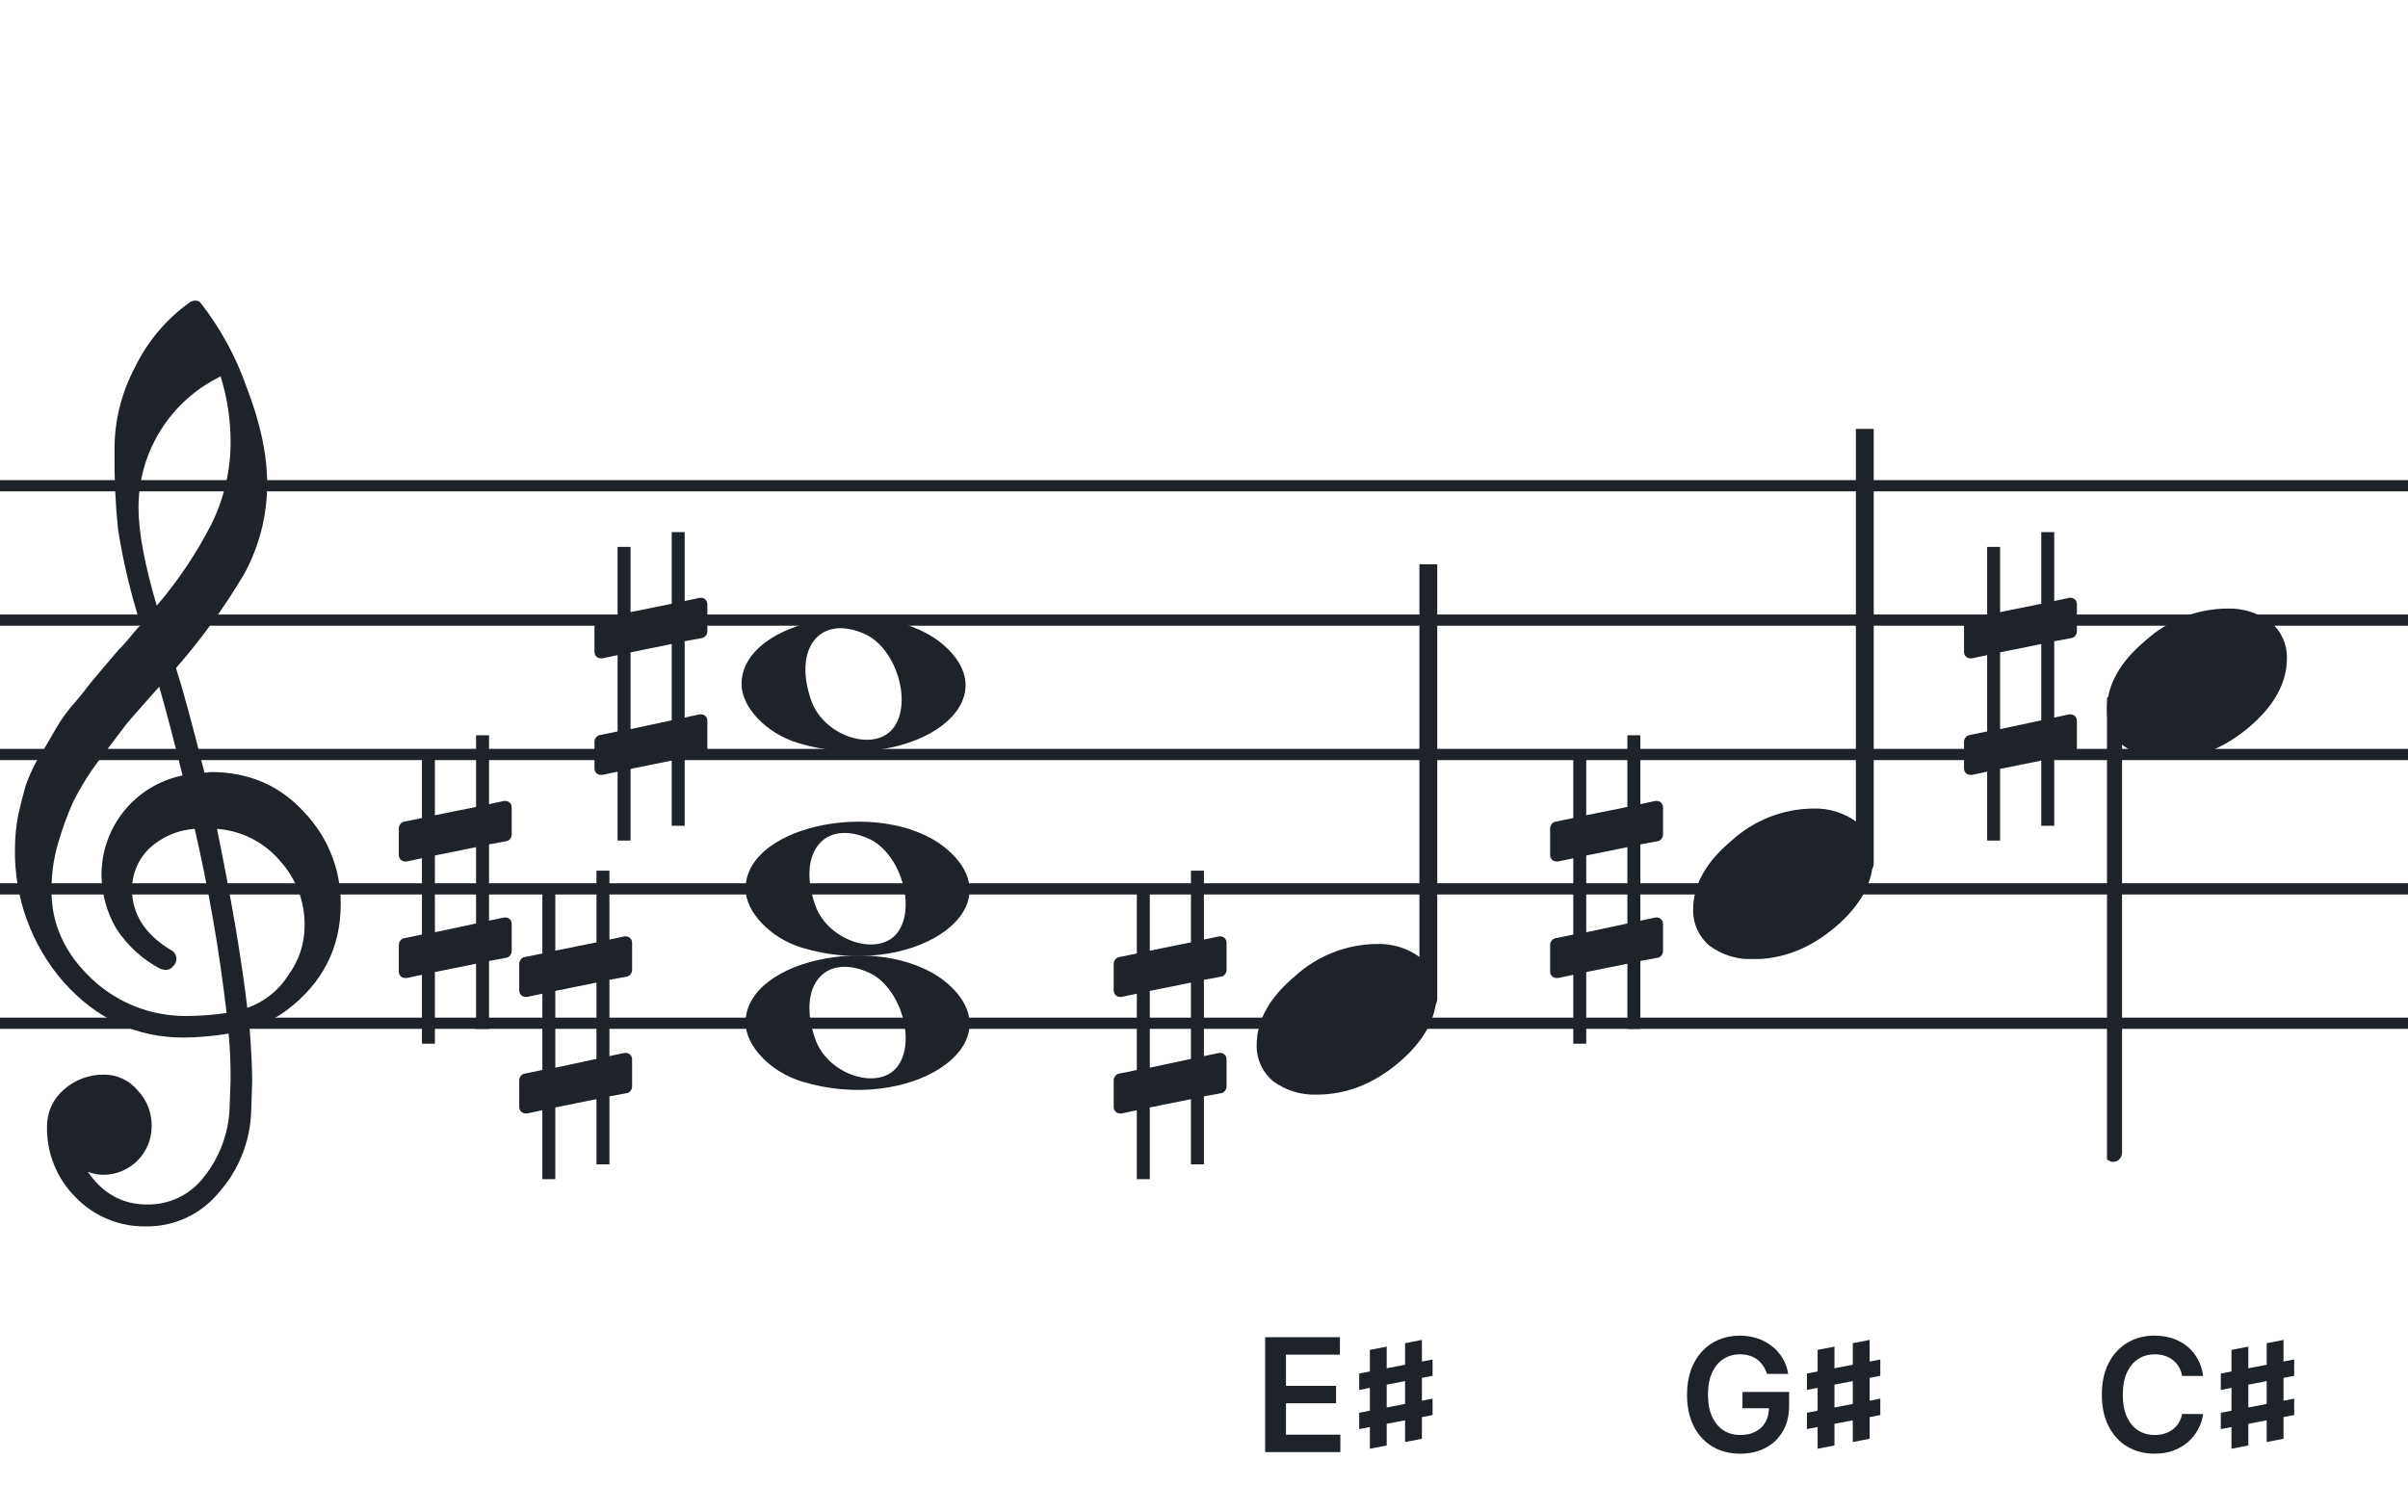
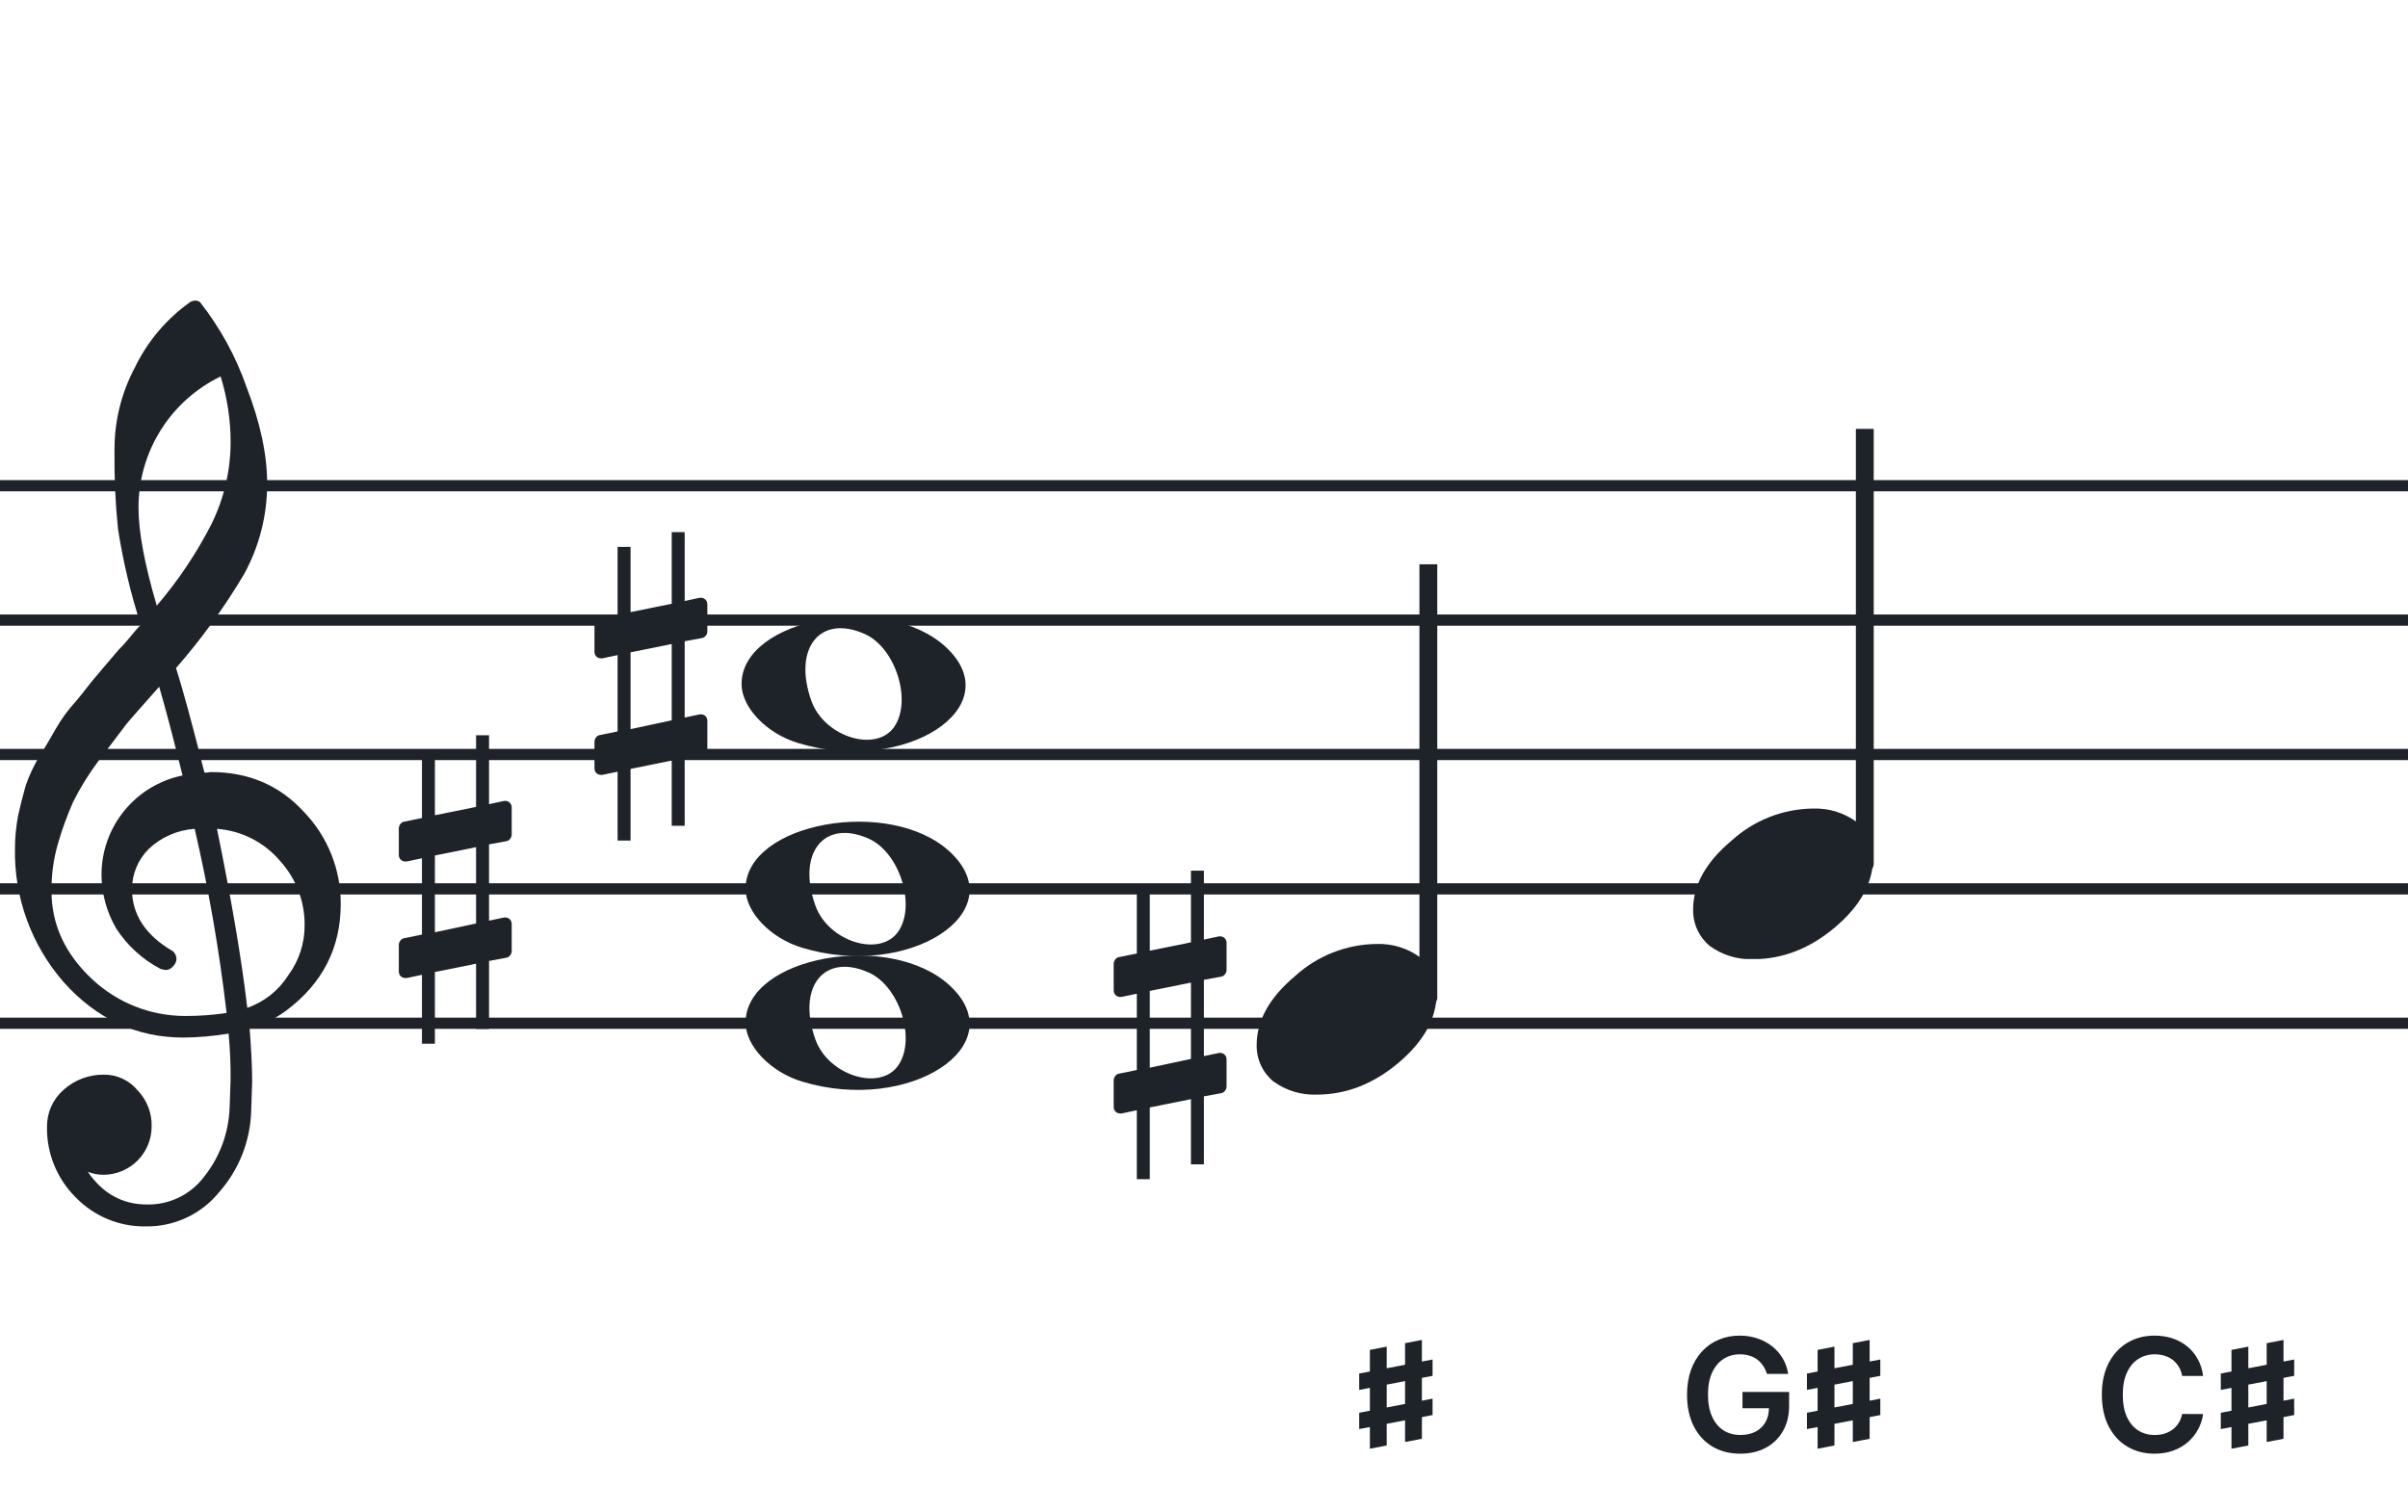
<svg xmlns="http://www.w3.org/2000/svg" width="320" height="201" viewBox="0 0 320 201" fill="none">
  <path fill-rule="evenodd" clip-rule="evenodd" d="M192 63.813H128V65.302H192V63.813ZM192 81.674H128V83.162H192V81.674ZM128 99.534H192V101.023H128V99.534ZM192 117.395H128V118.883H192V117.395ZM128 135.255H192V136.744H128V135.255Z" fill="#1E2229" />
  <path fill-rule="evenodd" clip-rule="evenodd" d="M256 63.813H192V65.302H256V63.813ZM256 81.674H192V83.162H256V81.674ZM192 99.534H256V101.023H192V99.534ZM256 117.395H192V118.883H256V117.395ZM192 135.255H256V136.744H192V135.255Z" fill="#1E2229" />
  <path fill-rule="evenodd" clip-rule="evenodd" d="M320 63.813H256V65.302H320V63.813ZM320 81.674H256V83.162H320V81.674ZM256 99.534H320V101.023H256V99.534ZM320 117.395H256V118.883H320V117.395ZM256 135.255H320V136.744H256V135.255Z" fill="#1E2229" />
  <path fill-rule="evenodd" clip-rule="evenodd" d="M128 63.813H64V65.302H128V63.813ZM128 81.674H64V83.162H128V81.674ZM64 99.534H128V101.023H64V99.534ZM128 117.395H64V118.883H128V117.395ZM64 135.255H128V136.744H64V135.255Z" fill="#1E2229" />
  <path fill-rule="evenodd" clip-rule="evenodd" d="M64 63.813H0V65.302H64V63.813ZM64 81.674H0V83.162H64V81.674ZM0 99.534H64V101.023H0V99.534ZM64 117.395H0V118.883H64V117.395ZM0 135.255H64V136.744H0V135.255Z" fill="#1E2229" />
  <g clip-path="url(#clip0_1363_38431)">
    <path d="M27.165 102.683H27.568C27.72 102.641 27.877 102.618 28.034 102.614C33.054 102.614 37.175 104.383 40.399 107.922C43.563 111.21 45.315 115.606 45.278 120.169C45.278 125.962 42.88 130.668 38.084 134.284C36.607 135.384 34.944 136.206 33.174 136.712C33.397 139.608 33.509 141.959 33.509 143.763C33.509 144.123 33.465 145.425 33.379 147.668C33.264 151.674 31.741 155.512 29.077 158.506C27.904 159.934 26.424 161.079 24.748 161.857C23.071 162.635 21.241 163.026 19.393 163C17.661 163.031 15.941 162.707 14.34 162.047C12.738 161.387 11.289 160.406 10.082 159.164C8.839 157.936 7.859 156.469 7.199 154.852C6.54 153.234 6.216 151.5 6.246 149.753C6.237 148.822 6.43 147.9 6.813 147.051C7.195 146.202 7.758 145.447 8.462 144.837C9.923 143.528 11.82 142.813 13.782 142.832C14.641 142.82 15.492 143.001 16.272 143.362C17.052 143.723 17.741 144.255 18.288 144.918C18.905 145.559 19.388 146.317 19.707 147.148C20.027 147.978 20.178 148.864 20.151 149.753C20.141 151.444 19.465 153.063 18.269 154.259C17.073 155.455 15.454 156.131 13.763 156.141C13.047 156.142 12.337 156.008 11.671 155.744C13.653 158.64 16.277 160.089 19.542 160.089C21.015 160.117 22.474 159.794 23.797 159.146C25.121 158.499 26.271 157.545 27.152 156.364C29.208 153.768 30.384 150.585 30.511 147.277C30.598 145.125 30.641 143.894 30.641 143.583C30.662 141.511 30.575 139.439 30.38 137.376C28.4 137.706 26.398 137.882 24.39 137.903C18.158 137.903 12.842 135.441 8.443 130.517C4.164 125.602 1.863 119.273 1.988 112.757C1.994 111.299 2.133 109.845 2.404 108.412C2.668 107.199 3.001 105.877 3.403 104.445C3.874 103.086 4.482 101.778 5.215 100.541C5.582 100.007 5.985 99.337 6.457 98.523C6.929 97.71 7.214 97.183 7.388 96.91C8.127 95.607 9.01 94.391 10.02 93.284C10.374 92.875 10.74 92.428 11.125 91.931C11.51 91.435 11.826 91.037 12.1 90.69C12.373 90.342 12.578 90.131 12.72 89.951C12.863 89.771 13.862 88.585 15.749 86.382C16.213 85.927 16.65 85.446 17.059 84.942C17.481 84.42 17.829 84.017 18.096 83.7C18.363 83.384 18.568 83.197 18.717 83.079C17.372 78.909 16.357 74.64 15.681 70.311C15.326 66.824 15.171 63.319 15.216 59.814C15.196 55.995 16.123 52.23 17.916 48.858C19.585 45.39 22.105 42.4 25.241 40.168C25.44 40.036 25.672 39.963 25.911 39.956C26.155 39.936 26.398 40.011 26.588 40.168C29.277 43.588 31.378 47.434 32.801 51.546C34.601 56.214 35.502 60.453 35.502 64.265C35.515 68.5 34.447 72.669 32.398 76.376C29.776 80.777 26.762 84.932 23.391 88.79C24.326 91.724 25.584 96.355 27.165 102.683ZM32.863 133.949C35.124 133.166 37.05 131.632 38.32 129.604C39.746 127.674 40.505 125.331 40.48 122.931C40.499 119.805 39.348 116.784 37.252 114.464C36.207 113.222 34.924 112.201 33.478 111.462C32.033 110.723 30.454 110.281 28.835 110.162C30.767 119.61 32.11 127.539 32.863 133.949ZM6.842 118.431C6.842 122.863 8.636 126.761 12.224 130.126C15.573 133.273 19.993 135.028 24.589 135.036C26.438 135.039 28.284 134.907 30.113 134.638C29.158 126.407 27.742 118.236 25.874 110.162C23.582 110.312 21.416 111.261 19.753 112.844C18.343 114.254 17.547 116.164 17.537 118.158C17.537 121.568 19.352 124.326 22.981 126.432C23.125 126.558 23.241 126.713 23.322 126.886C23.403 127.059 23.448 127.247 23.453 127.438C23.447 127.629 23.401 127.818 23.32 127.992C23.239 128.166 23.124 128.321 22.981 128.45C22.862 128.601 22.709 128.722 22.534 128.804C22.36 128.886 22.168 128.926 21.976 128.921C21.767 128.889 21.559 128.845 21.355 128.791C18.955 127.535 16.919 125.682 15.445 123.409C14.193 121.263 13.519 118.829 13.49 116.345C13.47 113.227 14.533 110.199 16.497 107.777C18.461 105.356 21.205 103.691 24.26 103.067C23.018 98.043 21.984 94.112 21.156 91.273C20.442 92.086 19.573 93.061 18.561 94.203C17.55 95.345 16.96 96.028 16.786 96.252C15.172 98.362 13.931 100.001 13.062 101.168C11.783 102.879 10.659 104.701 9.703 106.612C8.904 108.426 8.228 110.293 7.68 112.198C7.101 114.22 6.821 116.316 6.848 118.418L6.842 118.431ZM29.313 50.037C26.04 51.622 23.28 54.097 21.351 57.18C19.422 60.262 18.401 63.825 18.406 67.462C18.406 70.685 19.215 75.031 20.833 80.497C23.667 77.187 26.103 73.556 28.09 69.678C29.775 66.267 30.65 62.513 30.647 58.709C30.639 55.764 30.191 52.838 29.319 50.025L29.313 50.037Z" fill="#1E2229" />
  </g>
  <path d="M106.596 143.756C102.396 142.484 99.081 139.028 99.081 135.919C99.081 127.119 118.293 123.637 126.226 130.998C134.806 138.959 120.804 148.059 106.596 143.756H106.596ZM119.41 141.546C121.748 138.036 119.513 131.083 115.465 129.268C109.519 126.603 105.875 131.145 108.351 138.133C110.064 142.967 117.032 145.117 119.41 141.546Z" fill="#1E2229" />
  <path d="M106.595 125.965C102.394 124.693 99.08 121.237 99.08 118.128C99.08 109.328 118.291 105.846 126.225 113.207C134.804 121.168 120.803 130.268 106.595 125.965H106.595ZM119.409 123.755C121.746 120.245 119.512 113.292 115.463 111.477C109.518 108.812 105.874 113.354 108.35 120.342C110.063 125.176 117.031 127.326 119.409 123.755Z" fill="#1E2229" />
  <path d="M106.061 98.756C101.861 97.484 98.546 94.028 98.546 90.919C98.546 82.119 117.757 78.637 125.691 85.998C134.27 93.959 120.269 103.058 106.061 98.756H106.061ZM118.875 96.545C121.212 93.036 118.977 86.083 114.929 84.268C108.984 81.603 105.34 86.144 107.816 93.133C109.529 97.966 116.497 100.116 118.875 96.545Z" fill="#1E2229" />
  <path d="M292.776 182.88H289.987C289.907 182.423 289.761 182.018 289.547 181.665C289.333 181.307 289.067 181.004 288.749 180.755C288.431 180.506 288.068 180.32 287.66 180.196C287.258 180.066 286.822 180.002 286.355 180.002C285.525 180.002 284.789 180.211 284.148 180.628C283.506 181.041 283.004 181.647 282.641 182.448C282.278 183.243 282.097 184.215 282.097 185.364C282.097 186.532 282.278 187.516 282.641 188.317C283.009 189.112 283.511 189.714 284.148 190.121C284.789 190.524 285.522 190.725 286.348 190.725C286.805 190.725 287.233 190.666 287.63 190.547C288.033 190.422 288.394 190.241 288.712 190.002C289.035 189.763 289.306 189.47 289.525 189.122C289.748 188.774 289.902 188.376 289.987 187.929L292.776 187.944C292.672 188.67 292.445 189.351 292.097 189.987C291.754 190.624 291.304 191.185 290.748 191.673C290.191 192.155 289.539 192.533 288.794 192.806C288.048 193.075 287.22 193.209 286.31 193.209C284.968 193.209 283.77 192.898 282.716 192.277C281.662 191.655 280.832 190.758 280.225 189.585C279.619 188.411 279.315 187.004 279.315 185.364C279.315 183.718 279.621 182.311 280.233 181.143C280.844 179.969 281.677 179.072 282.731 178.451C283.785 177.829 284.978 177.518 286.31 177.518C287.161 177.518 287.951 177.638 288.682 177.876C289.413 178.115 290.064 178.466 290.636 178.928C291.207 179.385 291.677 179.947 292.045 180.613C292.418 181.275 292.662 182.03 292.776 182.88Z" fill="#1E2229" />
  <path d="M295.125 184.734L304.875 182.859V180.691L295.125 182.555V184.734ZM295.125 189.938L304.875 188.074V185.895L295.125 187.77V189.938ZM296.543 192.551L298.781 192.117V178.98L296.543 179.414V192.551ZM301.219 191.66L303.457 191.227V178.09L301.219 178.523V191.66Z" fill="#1E2229" />
  <path d="M234.812 182.604C234.687 182.202 234.516 181.841 234.297 181.523C234.083 181.2 233.825 180.924 233.522 180.695C233.223 180.467 232.88 180.295 232.492 180.181C232.105 180.061 231.682 180.002 231.225 180.002C230.404 180.002 229.674 180.208 229.032 180.621C228.391 181.033 227.886 181.64 227.518 182.44C227.155 183.236 226.974 184.205 226.974 185.349C226.974 186.502 227.155 187.479 227.518 188.279C227.881 189.08 228.386 189.689 229.032 190.107C229.678 190.519 230.429 190.725 231.284 190.725C232.06 190.725 232.731 190.576 233.298 190.278C233.87 189.98 234.31 189.557 234.618 189.01C234.926 188.458 235.08 187.812 235.08 187.071L235.707 187.168H231.56V185.006H237.757V186.84C237.757 188.148 237.479 189.279 236.922 190.233C236.365 191.188 235.6 191.924 234.625 192.441C233.651 192.953 232.532 193.209 231.269 193.209C229.862 193.209 228.627 192.893 227.563 192.262C226.504 191.625 225.676 190.723 225.08 189.555C224.488 188.381 224.192 186.989 224.192 185.379C224.192 184.146 224.366 183.044 224.714 182.075C225.067 181.105 225.56 180.283 226.191 179.607C226.822 178.925 227.563 178.408 228.413 178.055C229.263 177.697 230.188 177.518 231.187 177.518C232.033 177.518 232.821 177.643 233.551 177.891C234.282 178.135 234.931 178.483 235.498 178.935C236.069 179.388 236.539 179.925 236.907 180.546C237.275 181.168 237.516 181.854 237.631 182.604H234.812Z" fill="#1E2229" />
  <path d="M240.125 184.734L249.875 182.859V180.691L240.125 182.555V184.734ZM240.125 189.938L249.875 188.074V185.895L240.125 187.77V189.938ZM241.543 192.551L243.781 192.117V178.98L241.543 179.414V192.551ZM246.219 191.66L248.457 191.227V178.09L246.219 178.523V191.66Z" fill="#1E2229" />
-   <path d="M168.128 193V177.727H178.062V180.047H170.895V184.193H177.547V186.512H170.895V190.681H178.121V193H168.128Z" fill="#1E2229" />
  <path d="M180.625 184.734L190.375 182.859V180.691L180.625 182.555V184.734ZM180.625 189.938L190.375 188.074V185.895L180.625 187.77V189.938ZM182.043 192.551L184.281 192.117V178.98L182.043 179.414V192.551ZM186.719 191.66L188.957 191.227V178.09L186.719 178.523V191.66Z" fill="#1E2229" />
  <g clip-path="url(#clip1_1363_38431)">
    <path fill-rule="evenodd" clip-rule="evenodd" d="M281.227 92.495C281.458 92.586 281.656 92.751 281.794 92.967C281.933 93.183 282.005 93.44 282 93.701V153.149C282.007 153.377 281.953 153.602 281.845 153.799C281.738 153.997 281.58 154.158 281.391 154.265C281.209 154.37 281.005 154.423 280.798 154.419C280.592 154.415 280.389 154.353 280.212 154.241C280.034 154.128 279.887 153.968 279.785 153.777C279.682 153.585 279.629 153.369 279.629 153.149V93.667C279.632 93.465 279.681 93.266 279.77 93.088C279.86 92.91 279.988 92.757 280.145 92.643C280.301 92.528 280.481 92.455 280.669 92.429C280.857 92.403 281.049 92.426 281.227 92.495Z" fill="#1E2229" />
    <path d="M295.963 80.882C298.021 80.816 300.043 81.438 301.707 82.65C302.412 83.239 302.976 83.978 303.357 84.814C303.738 85.649 303.926 86.56 303.908 87.478C303.908 90.749 302.231 93.805 298.878 96.648C295.524 99.491 291.88 100.91 287.945 100.906C285.887 100.973 283.865 100.35 282.201 99.137C281.496 98.549 280.932 97.81 280.551 96.974C280.17 96.138 279.981 95.228 280 94.31C280 91.048 281.705 87.991 285.116 85.139C288.084 82.434 291.947 80.918 295.963 80.882Z" fill="#1E2229" />
  </g>
  <g clip-path="url(#clip2_1363_38431)">
    <path fill-rule="evenodd" clip-rule="evenodd" d="M248.227 54.077C248.458 54.168 248.656 54.333 248.794 54.549C248.933 54.765 249.005 55.022 249 55.283V114.731C249.007 114.959 248.953 115.184 248.845 115.381C248.738 115.579 248.58 115.74 248.391 115.847C248.209 115.952 248.005 116.005 247.798 116.001C247.592 115.997 247.389 115.935 247.212 115.823C247.034 115.71 246.887 115.55 246.785 115.359C246.682 115.167 246.629 114.951 246.629 114.731V55.249C246.632 55.047 246.681 54.848 246.77 54.67C246.86 54.492 246.988 54.339 247.145 54.225C247.301 54.11 247.481 54.037 247.669 54.011C247.857 53.986 248.049 54.008 248.227 54.077Z" fill="#1E2229" />
    <path d="M240.963 107.463C243.021 107.397 245.043 108.019 246.707 109.231C247.412 109.82 247.976 110.559 248.357 111.395C248.738 112.23 248.926 113.141 248.908 114.059C248.908 117.33 247.231 120.386 243.878 123.229C240.524 126.072 236.88 127.491 232.945 127.487C230.887 127.554 228.865 126.931 227.201 125.718C226.496 125.13 225.932 124.391 225.551 123.555C225.17 122.72 224.981 121.809 225 120.891C225 117.629 226.705 114.572 230.116 111.72C233.084 109.015 236.947 107.499 240.963 107.463Z" fill="#1E2229" />
  </g>
  <g clip-path="url(#clip3_1363_38431)">
-     <path fill-rule="evenodd" clip-rule="evenodd" d="M190.227 72.077C190.458 72.168 190.656 72.333 190.794 72.549C190.933 72.765 191.005 73.022 191 73.284V132.731C191.007 132.959 190.953 133.184 190.845 133.381C190.738 133.579 190.58 133.74 190.391 133.847C190.209 133.952 190.005 134.005 189.798 134.001C189.592 133.997 189.389 133.935 189.212 133.823C189.034 133.71 188.887 133.55 188.785 133.359C188.682 133.167 188.629 132.951 188.629 132.731V73.249C188.632 73.047 188.681 72.848 188.77 72.67C188.86 72.492 188.988 72.339 189.145 72.225C189.301 72.11 189.481 72.037 189.669 72.011C189.857 71.986 190.049 72.008 190.227 72.077Z" fill="#1E2229" />
+     <path fill-rule="evenodd" clip-rule="evenodd" d="M190.227 72.077C190.458 72.168 190.656 72.333 190.794 72.549C190.933 72.765 191.005 73.022 191 73.284V132.731C190.738 133.579 190.58 133.74 190.391 133.847C190.209 133.952 190.005 134.005 189.798 134.001C189.592 133.997 189.389 133.935 189.212 133.823C189.034 133.71 188.887 133.55 188.785 133.359C188.682 133.167 188.629 132.951 188.629 132.731V73.249C188.632 73.047 188.681 72.848 188.77 72.67C188.86 72.492 188.988 72.339 189.145 72.225C189.301 72.11 189.481 72.037 189.669 72.011C189.857 71.986 190.049 72.008 190.227 72.077Z" fill="#1E2229" />
    <path d="M182.963 125.463C185.021 125.397 187.043 126.019 188.707 127.231C189.412 127.82 189.976 128.559 190.357 129.395C190.738 130.23 190.926 131.141 190.908 132.059C190.908 135.33 189.231 138.386 185.878 141.229C182.524 144.072 178.88 145.491 174.945 145.487C172.887 145.554 170.865 144.931 169.201 143.718C168.496 143.13 167.932 142.391 167.551 141.555C167.17 140.72 166.981 139.809 167 138.891C167 135.629 168.705 132.572 172.116 129.72C175.084 127.015 178.947 125.499 182.963 125.463Z" fill="#1E2229" />
  </g>
-   <path d="M275.322 84.797C275.691 84.736 275.999 84.305 275.999 83.937V80.31C275.999 79.818 275.63 79.449 275.138 79.449H275.015L272.987 79.88V70.721H271.265V80.248L265.795 81.355V72.688H264.073V81.724L261.676 82.216C261.307 82.277 261 82.707 261 83.076V83.199V86.764V86.641C261 87.133 261.369 87.502 261.861 87.502H262.045L264.073 87.072V97.214L261.676 97.706C261.307 97.767 261 98.198 261 98.566V102.131C261 102.623 261.369 102.992 261.861 102.992H262.045L264.073 102.562V111.721H265.795V102.193L271.265 101.087V109.754H272.987V100.718L275.322 100.287C275.691 100.226 275.999 99.796 275.999 99.427V95.8C275.999 95.308 275.63 94.94 275.138 94.94H275.015L272.987 95.37V85.228L275.322 84.797ZM265.795 96.907V86.703L271.265 85.596V95.739L265.795 96.907Z" fill="#1E2229" />
-   <path d="M83.322 129.796C83.691 129.735 83.999 129.304 83.999 128.936V125.309C83.999 124.817 83.63 124.448 83.138 124.448H83.015L80.987 124.879V115.72H79.265V125.247L73.795 126.354V117.687H72.073V126.723L69.676 127.214C69.307 127.276 69 127.706 69 128.075V128.198V131.763V131.64C69 132.132 69.369 132.501 69.861 132.501H70.045L72.073 132.071V142.213L69.676 142.705C69.307 142.766 69 143.196 69 143.565V147.131C69 147.622 69.369 147.991 69.861 147.991H70.045L72.073 147.561V156.72H73.795V147.192L79.265 146.086V154.753H80.987V145.717L83.322 145.286C83.691 145.225 83.999 144.795 83.999 144.426V140.799C83.999 140.307 83.63 139.939 83.138 139.939H83.015L80.987 140.369V130.226L83.322 129.796ZM73.795 141.906V131.702L79.265 130.595V140.738L73.795 141.906Z" fill="#1E2229" />
  <path d="M162.322 129.797C162.691 129.736 162.999 129.305 162.999 128.937V125.31C162.999 124.818 162.63 124.449 162.138 124.449H162.015L159.987 124.88V115.721H158.265V125.248L152.795 126.355V117.688H151.073V126.724L148.676 127.215C148.307 127.277 148 127.707 148 128.076V128.199V131.764V131.641C148 132.133 148.369 132.502 148.861 132.502H149.045L151.073 132.072V142.214L148.676 142.706C148.307 142.767 148 143.197 148 143.566V147.131C148 147.623 148.369 147.992 148.861 147.992H149.045L151.073 147.562V156.721H152.795V147.193L158.265 146.087V154.754H159.987V145.718L162.322 145.287C162.691 145.226 162.999 144.796 162.999 144.427V140.8C162.999 140.308 162.63 139.94 162.138 139.94H162.015L159.987 140.37V130.227L162.322 129.797ZM152.795 141.907V131.703L158.265 130.596V140.739L152.795 141.907Z" fill="#1E2229" />
  <path d="M67.322 111.796C67.691 111.735 67.999 111.304 67.999 110.936V107.309C67.999 106.817 67.63 106.448 67.138 106.448H67.015L64.987 106.879V97.72H63.265V107.247L57.795 108.354V99.687H56.074V108.723L53.676 109.214C53.307 109.276 53 109.706 53 110.075V110.198V113.763V113.64C53 114.132 53.369 114.501 53.861 114.501H54.045L56.074 114.071V124.213L53.676 124.705C53.307 124.766 53 125.196 53 125.565V129.131C53 129.622 53.369 129.991 53.861 129.991H54.045L56.074 129.561V138.72H57.795V129.192L63.265 128.086V136.753H64.987V127.717L67.322 127.286C67.691 127.225 67.999 126.795 67.999 126.426V122.799C67.999 122.307 67.63 121.939 67.138 121.939H67.015L64.987 122.369V112.226L67.322 111.796ZM57.795 123.906V113.702L63.265 112.595V122.738L57.795 123.906Z" fill="#1E2229" />
-   <path d="M220.322 111.797C220.691 111.736 220.999 111.305 220.999 110.937V107.31C220.999 106.818 220.63 106.449 220.138 106.449H220.015L217.987 106.88V97.721H216.265V107.248L210.795 108.355V99.688H209.073V108.724L206.676 109.215C206.307 109.277 206 109.707 206 110.076V110.199V113.764V113.641C206 114.133 206.369 114.502 206.861 114.502H207.045L209.073 114.072V124.214L206.676 124.706C206.307 124.767 206 125.197 206 125.566V129.131C206 129.623 206.369 129.992 206.861 129.992H207.045L209.073 129.562V138.721H210.795V129.193L216.265 128.087V136.754H217.987V127.718L220.322 127.287C220.691 127.226 220.999 126.796 220.999 126.427V122.8C220.999 122.308 220.63 121.94 220.138 121.94H220.015L217.987 122.37V112.227L220.322 111.797ZM210.795 123.907V113.703L216.265 112.596V122.739L210.795 123.907Z" fill="#1E2229" />
  <path d="M93.322 84.796C93.691 84.735 93.999 84.304 93.999 83.936V80.309C93.999 79.817 93.63 79.448 93.138 79.448H93.015L90.987 79.879V70.72H89.265V80.248L83.795 81.354V72.687H82.073V81.723L79.676 82.215C79.307 82.276 79 82.706 79 83.075V83.198V86.763V86.64C79 87.132 79.369 87.501 79.861 87.501H80.045L82.073 87.071V97.213L79.676 97.705C79.307 97.766 79 98.197 79 98.565V102.131C79 102.622 79.369 102.991 79.861 102.991H80.045L82.073 102.561V111.72H83.795V102.192L89.265 101.086V109.753H90.987V100.717L93.322 100.286C93.691 100.225 93.999 99.795 93.999 99.426V95.799C93.999 95.307 93.63 94.939 93.138 94.939H93.015L90.987 95.369V85.227L93.322 84.796ZM83.795 96.906V86.702L89.265 85.595V95.738L83.795 96.906Z" fill="#1E2229" />
  <defs>
    <clipPath id="clip0_1363_38431">
      <rect width="43.247" height="123" fill="white" transform="translate(2 40)" />
    </clipPath>
    <clipPath id="clip1_1363_38431">
-       <rect width="24" height="125.46" fill="white" transform="translate(280 30.419)" />
-     </clipPath>
+       </clipPath>
    <clipPath id="clip2_1363_38431">
      <rect width="24" height="70.461" fill="white" transform="translate(225 57)" />
    </clipPath>
    <clipPath id="clip3_1363_38431">
      <rect width="24" height="70.461" fill="white" transform="translate(167 75)" />
    </clipPath>
  </defs>
</svg>